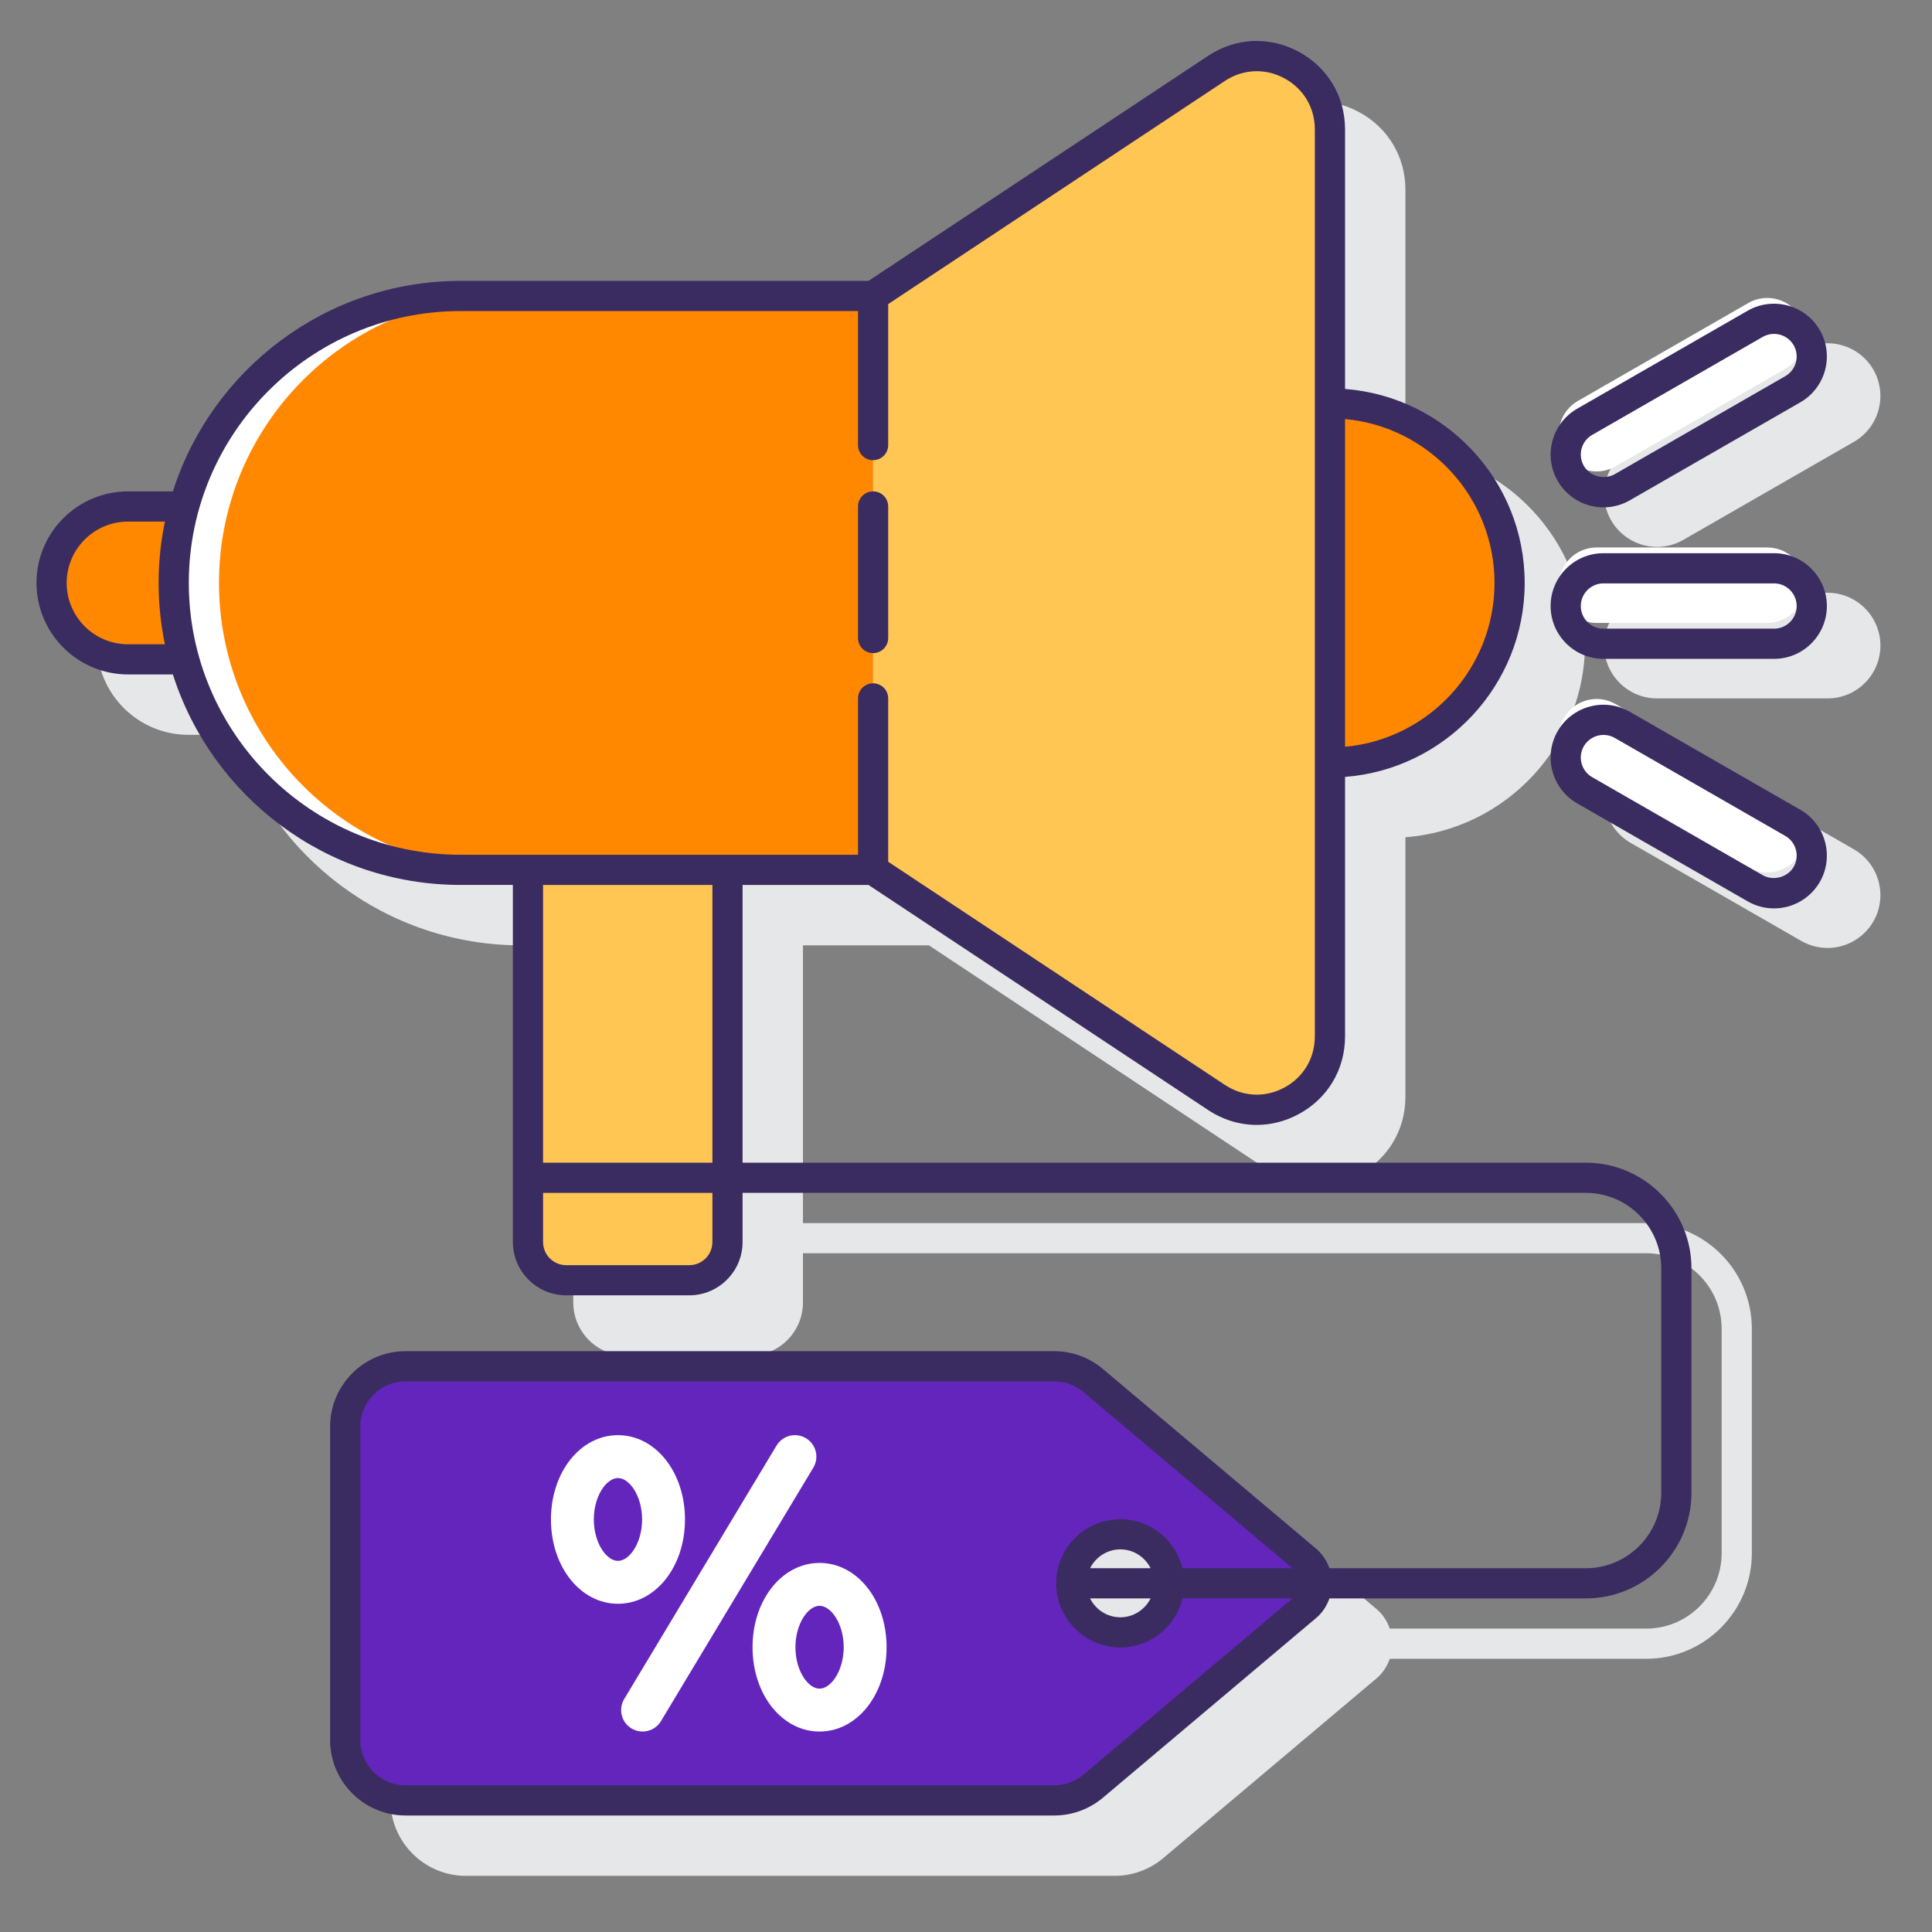
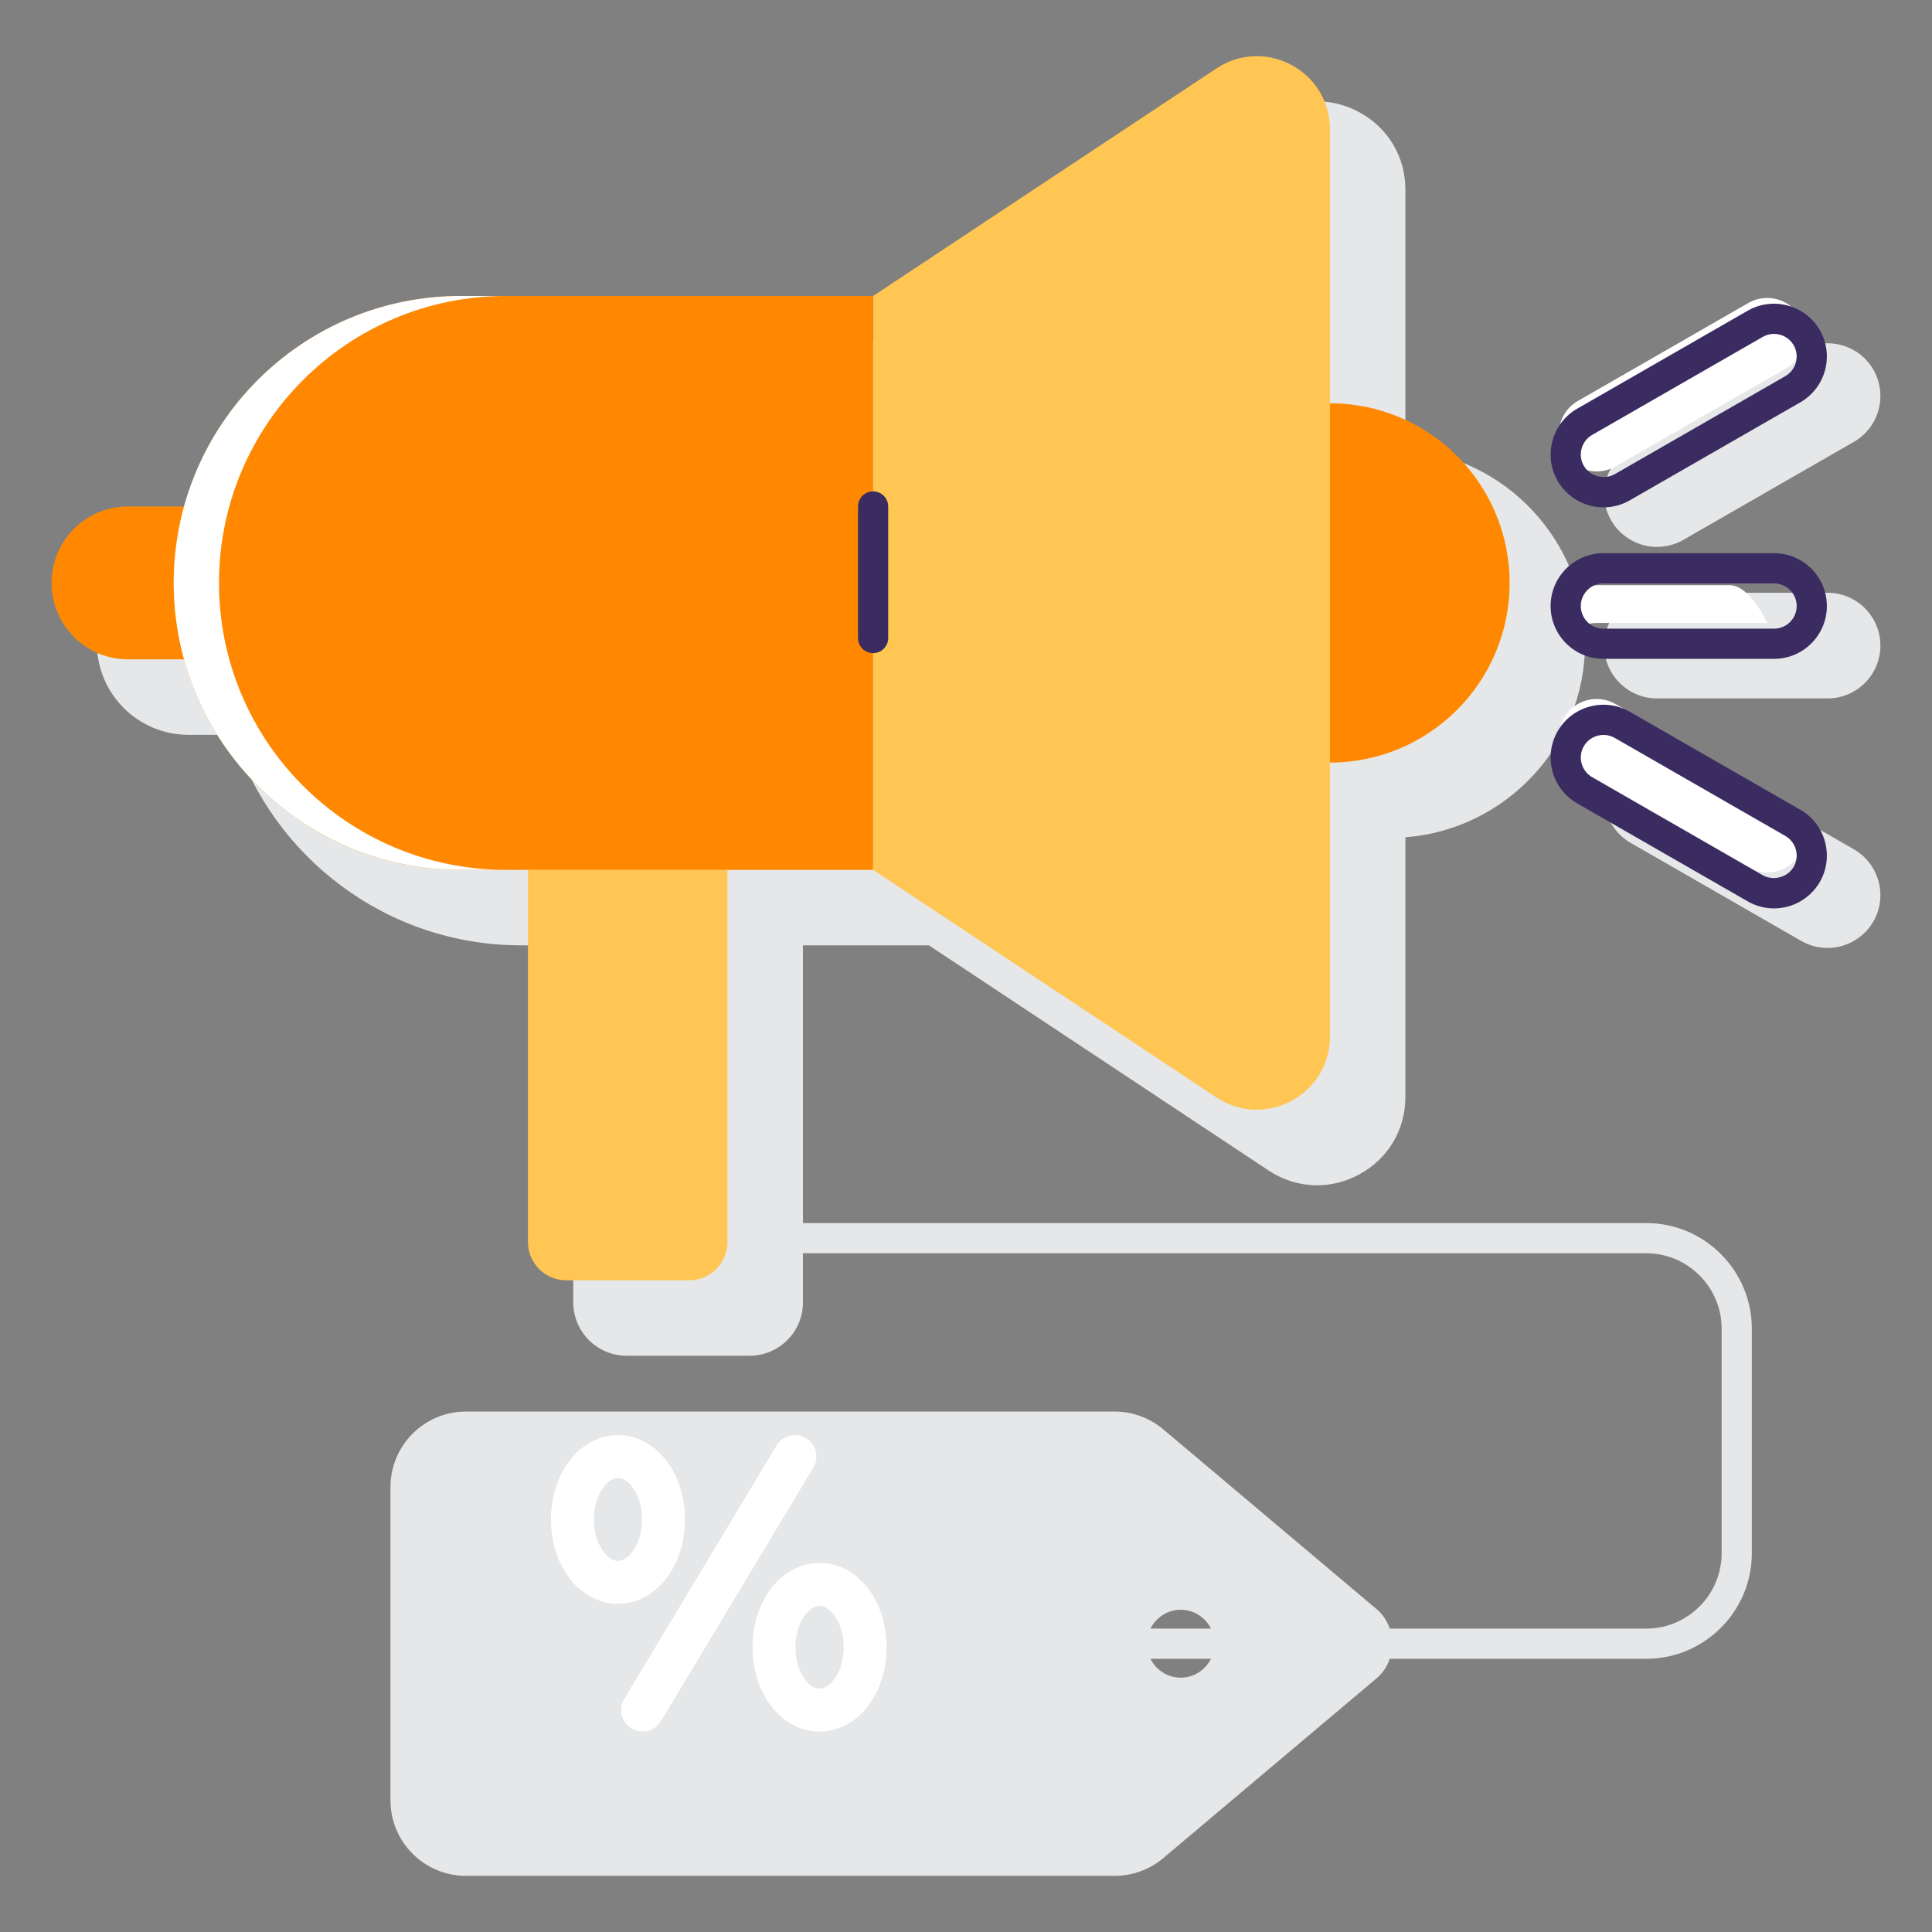
<svg xmlns="http://www.w3.org/2000/svg" xmlns:ns1="http://sodipodi.sourceforge.net/DTD/sodipodi-0.dtd" xmlns:ns2="http://www.inkscape.org/namespaces/inkscape" id="Layer_1" x="0px" y="0px" viewBox="0 0 128 128" style="enable-background:new 0 0 128 128;" xml:space="preserve" ns1:docname="web-design-wider audience.svg" ns2:version="1.1 (c4e8f9e, 2021-05-24)">
  <rect x="0" y="0" width="128" height="128" fill="#808080" stroke="none" />
  <defs id="defs891" />
  <style type="text/css" id="style824">	.st0{fill:#3A2C60;}	.st1{fill:#E6E7E8;}	.st2{fill:#0089EF;}	.st3{fill:#D4FBFF;}	.st4{fill:#FFFFFF;}	.st5{fill:#FA759E;}	.st6{fill:#6DC9F7;}	.st7{fill:#FFD7E5;}	.st8{fill:#0061F3;}	.st9{fill:#1C46C4;}</style>
  <g id="g886">
    <g id="g834">
      <path class="st1" d="M109.064,81.031H53.198v-18.4h8.344L84.04,77.542c0.99,0.655,2.102,0.986,3.22,0.986    c0.943,0,1.891-0.235,2.773-0.709c1.928-1.036,3.079-2.961,3.079-5.149V55.472c6.647-0.513,11.902-6.075,11.902-12.852    S99.76,30.282,93.112,29.769V12.57c0-2.188-1.151-4.112-3.079-5.148c-1.93-1.035-4.17-0.931-5.993,0.277l-22.498,14.91H34.52    c-8.92,0-16.49,5.869-19.065,13.946h-2.972c-3.344,0-6.064,2.721-6.064,6.064c0,3.345,2.721,6.065,6.064,6.065h2.972    C18.03,56.762,25.6,62.631,34.52,62.631h3.46v23.658c0,1.947,1.585,3.532,3.532,3.532h8.154c1.947,0,3.532-1.585,3.532-3.532    v-3.258h55.865c2.757,0,5,2.243,5,5V102.9c0,2.757-2.243,5-5,5H92.078c-0.176-0.495-0.465-0.947-0.877-1.294L77.069,94.697    c-0.901-0.76-2.046-1.178-3.223-1.178H30.87c-2.757,0-5,2.243-5,5v20.762c0,2.757,2.243,5,5,5h42.977    c1.177,0,2.321-0.418,3.223-1.177l14.131-11.91c0.412-0.347,0.701-0.799,0.877-1.294h16.986c3.859,0,7-3.141,7-7V88.031    C116.064,84.172,112.923,81.031,109.064,81.031z M76.221,107.9c0.37-0.738,1.125-1.25,2.005-1.25s1.635,0.512,2.005,1.25H76.221z     M80.231,109.9c-0.37,0.738-1.125,1.25-2.005,1.25s-1.635-0.512-2.005-1.25H80.231z" id="path826" />
      <path class="st1" d="M122.825,56.269l-11.303-6.496c-1.674-0.96-3.816-0.379-4.778,1.293c-0.961,1.672-0.382,3.815,1.292,4.778    l11.303,6.495c0.53,0.305,1.132,0.465,1.741,0.465c1.25,0,2.413-0.673,3.037-1.756C125.078,59.375,124.499,57.23,122.825,56.269z" id="path828" />
      <path class="st1" d="M109.779,46.272h11.303c1.93,0,3.5-1.57,3.5-3.5s-1.57-3.5-3.5-3.5h-11.303c-1.93,0-3.5,1.57-3.5,3.5    S107.85,46.272,109.779,46.272z" id="path830" />
      <path class="st1" d="M109.781,36.234c0.609,0,1.211-0.16,1.742-0.465l11.302-6.495c1.674-0.962,2.253-3.106,1.292-4.78    c-0.961-1.67-3.106-2.248-4.779-1.29l-11.302,6.495c-1.674,0.963-2.253,3.106-1.292,4.779    C107.367,35.562,108.531,36.234,109.781,36.234z" id="path832" />
    </g>
    <g id="g884">
      <g id="g854">
        <g id="g850">
          <g id="g848">
            <path class="st7" d="M57.845,57.631l22.749,15.077c3.22,2.134,7.519-0.175,7.519-4.037V8.57c0-3.863-4.3-6.171-7.519-4.037       L57.845,19.61V57.631z" id="path836" style="fill:#ffc653;fill-opacity:1" />
            <path class="st5" d="M11.509,38.62c0-1.757,0.257-3.45,0.703-5.065h-3.73c-2.797,0-5.065,2.268-5.065,5.064       c0,2.797,2.267,5.065,5.065,5.065h3.729C11.766,42.07,11.509,40.377,11.509,38.62z" id="path838" style="fill:#ff8800;fill-opacity:1" />
            <path class="st7" d="M45.666,84.821h-8.155c-1.398,0-2.532-1.133-2.532-2.532V57.631h13.218v24.658       C48.198,83.688,47.064,84.821,45.666,84.821z" id="path840" style="fill:#ffc653;fill-opacity:1.0" />
            <path class="st5" d="M88.113,26.718v23.805c6.573,0,11.902-5.329,11.902-11.902C100.015,32.047,94.686,26.718,88.113,26.718z" id="path842" style="fill:#ff8800;fill-opacity:1" />
            <path class="st5" d="M57.845,57.631H30.519c-10.499,0-19.011-8.511-19.011-19.011l0,0c0-10.499,8.511-19.011,19.011-19.011       h27.325V57.631z" id="path844" style="fill:#ff8800;fill-opacity:1" />
            <path class="st4" d="M14.509,38.62c0-10.499,8.511-19.011,19.011-19.011h-3c-10.499,0-19.011,8.511-19.011,19.011       s8.511,19.01,19.011,19.01h3C23.02,57.631,14.509,49.12,14.509,38.62z" id="path846" />
          </g>
        </g>
-         <path class="st6" d="M86.556,103.372l-14.131-11.91c-0.721-0.608-1.634-0.942-2.578-0.942H26.87c-2.209,0-4,1.791-4,4v20.761     c0,2.209,1.791,4,4,4h42.977c0.943,0,1.857-0.333,2.578-0.941l14.131-11.91C87.504,105.631,87.504,104.17,86.556,103.372z      M74.225,108.151c-1.795,0-3.25-1.455-3.25-3.25s1.455-3.25,3.25-3.25s3.25,1.455,3.25,3.25S76.02,108.151,74.225,108.151z" id="path852" style="fill:#6425bd;fill-opacity:1" />
      </g>
      <g id="g882">
        <path class="st3" d="M118.328,53.136l-11.302-6.495c-1.198-0.687-2.725-0.274-3.414,0.923c-0.688,1.196-0.274,2.725,0.923,3.413     l11.302,6.495c0.394,0.226,0.821,0.332,1.244,0.332c0.865,0,1.707-0.45,2.17-1.254C119.938,55.353,119.525,53.824,118.328,53.136     z" id="path856" style="fill:#ffffff;fill-opacity:1" />
-         <path class="st3" d="M105.78,41.271h11.303c1.381,0,2.5-1.119,2.5-2.5s-1.119-2.5-2.5-2.5H105.78c-1.381,0-2.5,1.119-2.5,2.5     S104.399,41.271,105.78,41.271z" id="path858" style="fill:#ffffff;fill-opacity:1" />
+         <path class="st3" d="M105.78,41.271h11.303s-1.119-2.5-2.5-2.5H105.78c-1.381,0-2.5,1.119-2.5,2.5     S104.399,41.271,105.78,41.271z" id="path858" style="fill:#ffffff;fill-opacity:1" />
        <g id="g880">
          <path class="st3" d="M105.782,31.234c0.423,0,0.851-0.106,1.244-0.332l11.302-6.495c1.197-0.688,1.61-2.217,0.923-3.414      c-0.688-1.196-2.215-1.608-3.414-0.922l-11.302,6.495c-1.197,0.688-1.61,2.217-0.923,3.413      C104.075,30.784,104.916,31.234,105.782,31.234z" id="path860" style="fill:#ffffff;fill-opacity:1" />
          <g id="g878">
            <path class="st0" d="M57.845,43.271c0.553,0,1-0.447,1-1v-8.716c0-0.553-0.447-1-1-1s-1,0.447-1,1v8.716       C56.845,42.824,57.292,43.271,57.845,43.271z" id="path862" />
            <path class="st0" d="M53.398,95.286c-0.673-0.404-1.545-0.187-1.95,0.486l-10.093,16.793c-0.404,0.673-0.187,1.546,0.486,1.95       c0.673,0.404,1.545,0.187,1.95-0.486l10.093-16.793C54.288,96.563,54.071,95.69,53.398,95.286z" id="path864" style="fill:#ffffff;fill-opacity:1" />
            <path class="st0" d="M45.382,100.668c0-3.132-1.95-5.585-4.44-5.585c-2.49,0-4.44,2.454-4.44,5.585s1.95,5.585,4.44,5.585       C43.432,106.254,45.382,103.8,45.382,100.668z M40.942,103.412c-0.755,0-1.599-1.173-1.599-2.744s0.844-2.744,1.599-2.744       c0.754,0,1.598,1.173,1.598,2.744S41.696,103.412,40.942,103.412z" id="path866" style="fill:#ffffff;fill-opacity:1" />
            <path class="st0" d="M54.298,103.548c-2.49,0-4.44,2.453-4.44,5.585c0,3.132,1.95,5.586,4.44,5.586       c2.49,0,4.44-2.453,4.44-5.586C58.738,106.001,56.788,103.548,54.298,103.548z M54.298,111.877       c-0.755,0-1.598-1.173-1.598-2.744c0-1.57,0.844-2.744,1.598-2.744c0.755,0,1.599,1.173,1.599,2.744       C55.896,110.703,55.052,111.877,54.298,111.877z" id="path868" style="fill:#ffffff;fill-opacity:1" />
-             <path class="st0" d="M105.063,77.031H49.198v-18.4h8.344l22.499,14.91c0.989,0.656,2.102,0.987,3.219,0.987       c0.943,0,1.891-0.235,2.772-0.709c1.929-1.035,3.08-2.96,3.08-5.149V51.472c6.647-0.513,11.902-6.075,11.902-12.852       S95.76,26.282,89.112,25.769V8.57c0-2.188-1.151-4.113-3.079-5.148c-1.931-1.037-4.17-0.931-5.992,0.277l-22.499,14.91H30.52       c-8.92,0-16.49,5.869-19.065,13.946H8.482c-3.344,0-6.064,2.721-6.064,6.064s2.721,6.064,6.064,6.064h2.972       c2.575,8.077,10.145,13.946,19.065,13.946h3.46v23.658c0,1.947,1.585,3.532,3.532,3.532h8.154c1.947,0,3.532-1.585,3.532-3.532       v-3.258h55.865c2.757,0,5,2.243,5,5V98.9c0,2.757-2.243,5-5,5H88.077c-0.176-0.495-0.465-0.947-0.877-1.294L73.069,90.697       c-0.901-0.76-2.046-1.178-3.223-1.178H26.87c-2.757,0-5,2.243-5,5v20.762c0,2.757,2.243,5,5,5h42.977       c1.177,0,2.321-0.418,3.223-1.177l14.131-11.91c0.412-0.347,0.701-0.799,0.877-1.294h16.986c3.859,0,7-3.141,7-7V84.031       C112.063,80.172,108.923,77.031,105.063,77.031z M99.015,38.62c0,5.675-4.357,10.351-9.902,10.856V27.764       C94.657,28.27,99.015,32.945,99.015,38.62z M8.482,42.685c-2.241,0-4.064-1.823-4.064-4.064s1.823-4.064,4.064-4.064h2.443       c-0.272,1.313-0.417,2.672-0.417,4.064s0.145,2.751,0.417,4.064H8.482z M12.509,38.62c0-9.932,8.079-18.011,18.011-18.011       h26.325v8.879c0,0.553,0.447,1,1,1s1-0.447,1-1v-9.341L81.146,5.366c1.199-0.794,2.672-0.863,3.94-0.182       c1.269,0.681,2.025,1.946,2.025,3.386v60.1c0,1.44-0.757,2.706-2.025,3.387c-1.27,0.682-2.74,0.613-3.94-0.183L58.845,57.093       V46.271c0-0.553-0.447-1-1-1s-1,0.447-1,1v10.359H30.52C20.588,56.631,12.509,48.552,12.509,38.62z M47.198,58.631v18.4H35.979       v-18.4H47.198z M47.198,82.289c0,0.845-0.688,1.532-1.532,1.532h-8.154c-0.845,0-1.532-0.688-1.532-1.532v-3.258h11.219V82.289       z M71.781,117.575c-0.542,0.455-1.229,0.706-1.935,0.706H26.87c-1.654,0-3-1.346-3-3V94.52c0-1.654,1.346-3,3-3h42.977       c0.706,0,1.393,0.251,1.934,0.707L85.632,103.9h-7.288c-0.453-1.86-2.121-3.25-4.119-3.25c-2.344,0-4.25,1.906-4.25,4.25       s1.906,4.25,4.25,4.25c1.998,0,3.666-1.39,4.119-3.25h7.288L71.781,117.575z M72.221,103.9c0.37-0.738,1.125-1.25,2.005-1.25       s1.635,0.512,2.005,1.25H72.221z M76.23,105.9c-0.37,0.738-1.125,1.25-2.005,1.25s-1.635-0.512-2.005-1.25H76.23z" id="path870" />
            <path class="st0" d="m 119.278,53.649 -11.303,-6.496 c -1.674,-0.959 -3.816,-0.379 -4.778,1.293 -0.961,1.672 -0.382,3.815 1.292,4.778 l 11.303,6.495 c 0.53,0.305 1.132,0.465 1.741,0.465 1.25,0 2.413,-0.673 3.037,-1.756 0.961,-1.673 0.382,-3.818 -1.292,-4.779 z m -0.441,3.782 c -0.399,0.694 -1.353,0.952 -2.05,0.554 l -11.302,-6.495 c -0.717,-0.412 -0.966,-1.331 -0.555,-2.047 0.278,-0.482 0.786,-0.753 1.307,-0.753 0.253,0 0.509,0.063 0.743,0.198 l 11.302,6.495 c 0.717,0.412 0.966,1.332 0.555,2.048 z" id="path872" />
            <path class="st0" d="m 106.232,43.651 h 11.303 c 1.93,0 3.5,-1.57 3.5,-3.5 0,-1.93 -1.57,-3.5 -3.5,-3.5 h -11.303 c -1.93,0 -3.5,1.57 -3.5,3.5 0,1.93 1.571,3.5 3.5,3.5 z m 0,-5 h 11.303 c 0.827,0 1.5,0.673 1.5,1.5 0,0.827 -0.673,1.5 -1.5,1.5 h -11.303 c -0.827,0 -1.5,-0.673 -1.5,-1.5 0,-0.827 0.673,-1.5 1.5,-1.5 z" id="path874" />
            <path class="st0" d="m 106.234,33.614 c 0.609,0 1.211,-0.16 1.742,-0.465 l 11.302,-6.495 c 1.674,-0.962 2.253,-3.106 1.292,-4.78 -0.961,-1.67 -3.106,-2.247 -4.779,-1.29 l -11.302,6.495 c -1.674,0.963 -2.253,3.106 -1.292,4.779 0.623,1.084 1.787,1.756 3.037,1.756 z m -0.749,-4.8 11.301,-6.494 c 0.235,-0.135 0.492,-0.199 0.746,-0.199 0.521,0 1.027,0.27 1.304,0.751 0.412,0.717 0.163,1.637 -0.554,2.049 l -11.301,6.495 c -0.701,0.398 -1.652,0.139 -2.05,-0.554 -0.412,-0.717 -0.163,-1.636 0.554,-2.048 z" id="path876" />
          </g>
        </g>
      </g>
    </g>
  </g>
</svg>